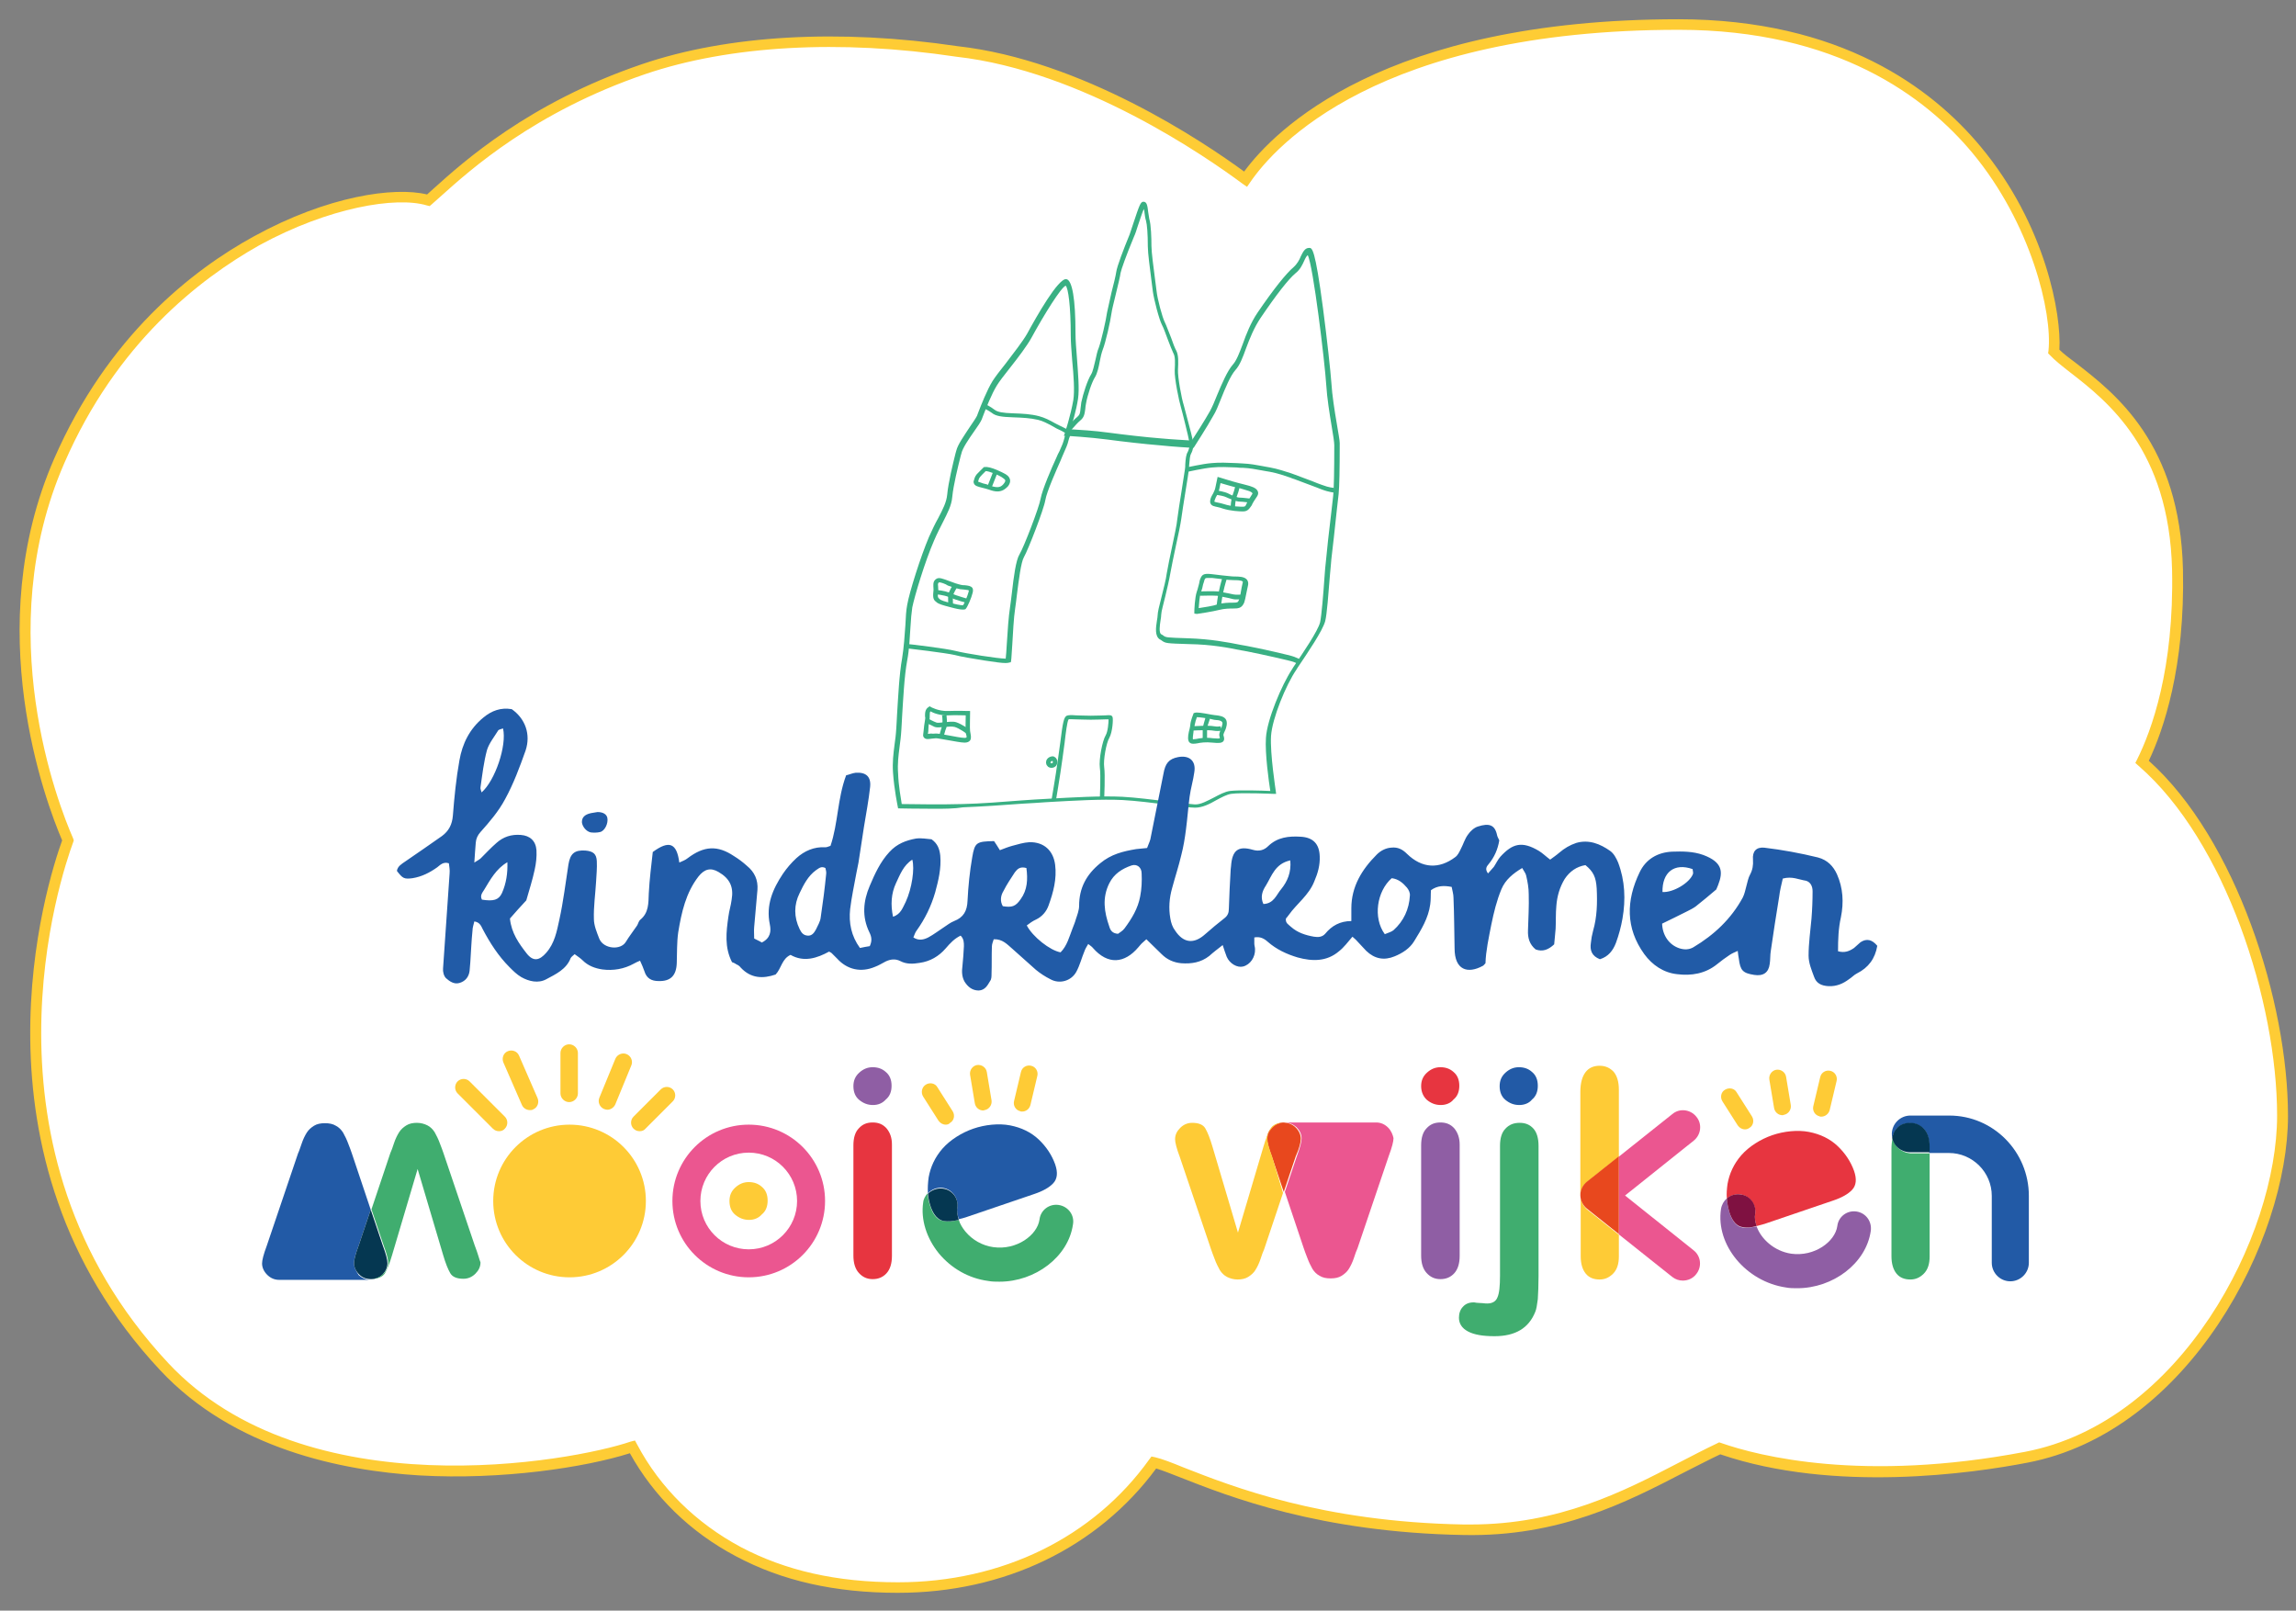
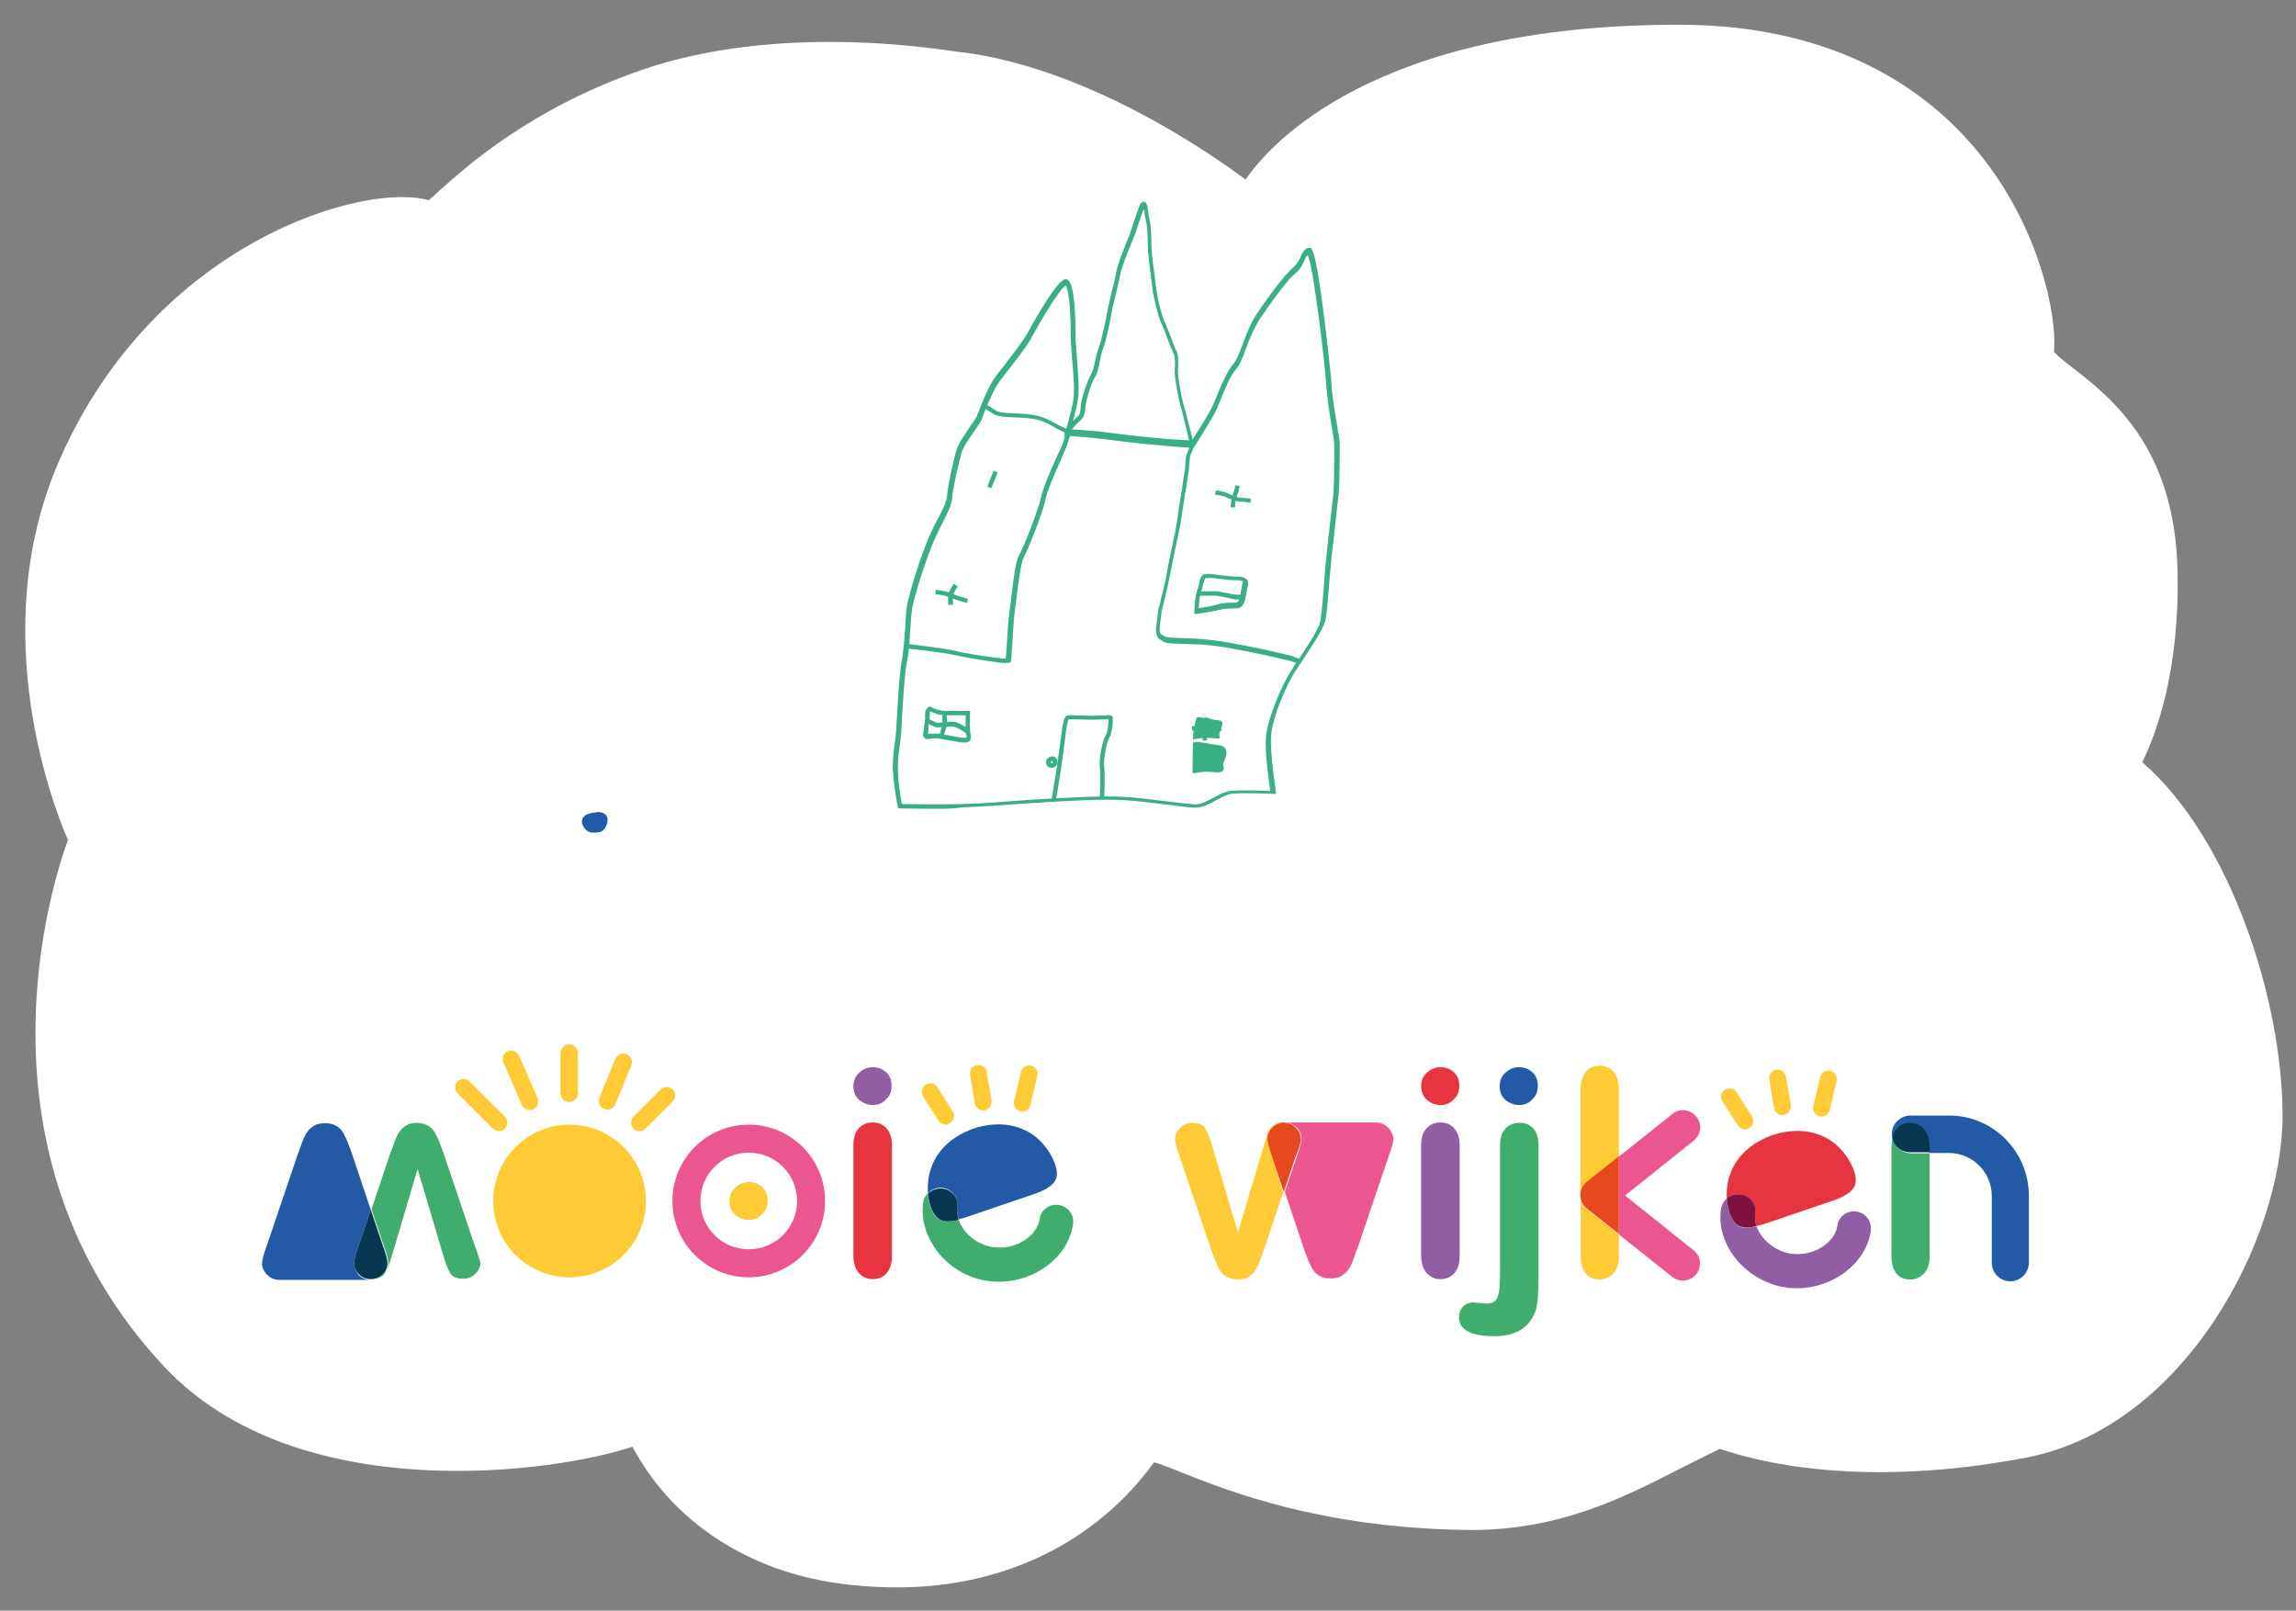
<svg xmlns="http://www.w3.org/2000/svg" version="1.1" id="Laag_1" x="0" y="0" viewBox="0 0 631.7 443.1" xml:space="preserve">
  <rect x="0" y="0" width="631.7" height="443.1" fill="#808080" stroke="none" />
  <style type="text/css">.st0{fill:#fff}.st1{fill:#fecc35}.st2{fill:#8f5ea4}.st3{fill:#eb5690}.st4{fill:#e73540}.st5{fill:#225aa6}.st6{fill:#053751}.st7{fill:#40ad6f}.st8{fill:#fecb36}.st9{fill:#e8481e}.st10{fill:#7f1141}.st11{fill:none;stroke:#39b083;stroke-width:1.25;stroke-miterlimit:10}.st12{fill:#39b083}.st13{fill:#215ba7}</style>
  <path class="st0" d="M247.1 436.7c-17.1 0-31.5-3.2-44-9.9-12.6-6.7-22.6-16.6-29.1-28.8-21 7.1-92 17.2-128.8-22-55.6-59.4-30.1-135.2-26.5-144.9-3.3-7.5-23.2-56.8-2.4-104.4C42.8 66 100.9 50 117.9 55.1c.6-.5 1.7-1.4 2.6-2.3 7.7-6.9 25.7-23.2 56.5-33.7 23.4-8 54.1-9.7 86.2-4.9 35.5 3.9 70.4 28.4 79.5 35.2 6.5-9.5 35.2-42.6 119.2-42.6 44 0 68.8 18.7 81.9 34.5 17.3 20.7 22.3 45.8 21.3 55.5 1.2 1.3 3.1 2.8 5.3 4.5 10.4 8.1 27.9 21.7 28.7 55.5.7 27.9-6 45.4-9.7 52.9 24.2 20.9 38.6 65.5 38.6 97.3 0 33.6-26.8 85.6-70.5 94-44.5 8.5-73.2 1.4-84.3-2.4-3.4 1.6-6.8 3.4-10.5 5.2-16 8.2-34.1 17.6-59.9 17.1-39.5-.7-64.3-10.5-77.7-15.8-2.9-1.2-6-2.4-7.6-2.8-15.8 21.9-41.3 34.4-70.4 34.4" />
-   <path class="st1" d="M247.1 438.2c-17.4 0-32-3.3-44.7-10.1-12.5-6.6-22.5-16.4-29.1-28.3-12.3 3.9-35.2 7.4-57.9 6.1-21.4-1.3-51.1-7.3-71.3-28.9-55.4-59.2-31-134.8-27-145.8-4.5-10.5-22.6-58.3-2.2-105 14.7-33.7 38-51.9 55-61.2 20.2-11.1 38.6-13.7 47.6-11.5.6-.5 1.3-1.2 2-1.8 7.8-7 25.9-23.4 57-34 23.7-8.1 54.5-9.8 86.9-5 34.2 3.8 67.7 26.3 78.9 34.5 8.4-11.4 38.5-41.9 119.5-41.9 44.6 0 69.8 19 83.1 35 18 21.6 22.3 46.4 21.7 55.9 1.1 1.1 2.8 2.4 4.7 3.8 10.7 8.3 28.5 22.1 29.3 56.7.6 26.9-5.4 44.2-9.4 52.6 24 21.5 38.3 66.3 38.3 97.7 0 34.1-27.3 86.9-71.7 95.4-15 2.9-53.1 8.4-84.5-2.3-3.2 1.5-6.4 3.2-9.8 4.9-16.2 8.4-34.5 17.8-60.7 17.3-39.8-.7-64.7-10.6-78.2-15.9-2.3-.9-4.8-1.9-6.5-2.4-16.1 21.8-41.8 34.2-71 34.2zm-72.4-41.9l.6 1.1c6.3 11.9 16.2 21.6 28.5 28.2 12.3 6.5 26.4 9.7 43.3 9.7 28.5 0 53.7-12.3 69.1-33.8l.6-.8 1 .2c1.8.4 4.9 1.6 7.8 2.8 13.3 5.2 37.9 15 77.1 15.7h1.9c24.4 0 41.9-9 57.3-17 3.7-1.9 7.1-3.7 10.5-5.3l.6-.3.6.2c10.3 3.6 39 10.9 83.6 2.4 42.9-8.2 69.3-59.4 69.3-92.5 0-31.1-14.2-75.5-38.1-96.2l-.9-.8.5-1c3.9-7.8 10.2-24.8 9.6-52.2-.8-33.1-17.9-46.4-28.1-54.3-2.3-1.8-4.2-3.3-5.5-4.7l-.5-.5.1-.7c1.1-10.5-4.8-35-20.9-54.4-12.9-15.5-37.4-33.9-80.8-33.9-82.8 0-111.2 32.1-117.9 41.9l-.9 1.3-1.3-.9c-9.7-7.2-43.9-31-78.7-34.9-32-4.8-62.4-3.1-85.6 4.8-30.5 10.4-48.3 26.5-56 33.4-.9.8-2 1.8-2.7 2.4l-.6.5-.8-.2c-8.4-2.5-26.9.5-46.1 11-16.5 9.3-39.3 27-53.6 59.9-20.3 46.5-1.6 94.1 2.4 103.2l.2.6-.2.6C17 240.2-8.9 316 46.3 375c37.9 40.5 111.1 27.1 127.2 21.6l1.2-.3z" />
  <path class="st2" d="M240.2 304c-1.5 0-2.7-.5-3.8-1.4-1.1-.9-1.6-2.2-1.6-3.8 0-1.5.5-2.7 1.6-3.7s2.3-1.5 3.7-1.5c1.4 0 2.6.4 3.6 1.3 1.1.9 1.6 2.2 1.6 3.8 0 1.6-.5 2.9-1.6 3.8-.9 1-2.1 1.5-3.5 1.5" />
  <path class="st3" d="M227 330.4c0 11.6-9.4 21-21 21s-21-9.4-21-21 9.4-21 21-21 21 9.4 21 21m-21-13.3c-7.4 0-13.3 6-13.3 13.3 0 7.4 6 13.3 13.3 13.3 7.4 0 13.3-6 13.3-13.3 0-7.3-5.9-13.3-13.3-13.3" />
  <path class="st4" d="M245.4 314.9v30.6c0 2.1-.5 3.7-1.5 4.8-1 1.1-2.3 1.6-3.8 1.6-1.6 0-2.8-.6-3.8-1.7s-1.5-2.7-1.5-4.8v-30.3c0-2.1.5-3.7 1.5-4.7 1-1.1 2.2-1.6 3.8-1.6 1.6 0 2.8.5 3.8 1.6 1 1.2 1.5 2.6 1.5 4.5" />
  <path class="st5" d="M97.4 347.5c0-.9.4-2.5 1.3-4.9l3.3-9.8-5.2-15.5c-.2-.7-.6-1.6-1-2.7s-.9-2.1-1.4-3c-.5-.8-1.2-1.5-2-1.9-.8-.5-1.8-.7-3-.7s-2.2.2-3 .7c-.8.5-1.5 1.1-2 1.9-.5.8-1 1.8-1.4 3-.4 1.1-.7 2.1-1 2.7l-8.6 25.4c-.9 2.4-1.3 4-1.3 4.9 0 1.1.5 2.2 1.4 3.1.9.9 2 1.4 3.3 1.4H102c-1.3 0-2.4-.5-3.3-1.3-.8-1.2-1.3-2.2-1.3-3.3" />
  <path class="st6" d="M106.6 347.5c0-.9-.4-2.5-1.3-4.9l-3.3-9.8-3.3 9.8c-.9 2.4-1.3 4-1.3 4.9 0 1.1.5 2.2 1.4 3.1.9.9 2 1.3 3.3 1.3 1.3 0 2.4-.5 3.2-1.3.9-1 1.3-2 1.3-3.1" />
  <path class="st7" d="M291.3 331.5c-2.6-.4-5 1.4-5.3 4-.6 4.3-6.3 8.5-12.7 7.6-3-.4-5.8-2-7.7-4.3-.8-1-1.5-2.1-1.8-3.2-1.6.4-3 .5-4.2.3-1.6-.2-2.8-1.5-3.6-3.9-.4-1.2-.7-2.4-.8-3.7-.6.7-1.1 1.5-1.2 2.5-.7 4.7.9 9.8 4.3 14 3.4 4.1 8.2 6.9 13.6 7.6 1 .2 2.1.2 3.1.2 9.8 0 18.9-6.8 20.2-15.7.5-2.6-1.3-5-3.9-5.4" />
  <path class="st5" d="M259.4 326.8c2.6.4 4.3 2.8 4 5.3-.2 1 0 2.2.4 3.3.6-.1 1.2-.3 1.9-.5l18.8-6.4c2.4-.8 4.2-1.8 5.3-3 1.1-1.2 1.3-2.9.5-5.2-.9-2.5-2.4-4.8-4.5-6.8s-4.8-3.3-7.9-3.9c-3.1-.6-6.9-.2-10.1.9-3.2 1.1-6.4 3.1-8.5 5.5-2.1 2.4-3.3 5.1-3.8 7.9-.2 1.5-.3 3-.2 4.4 1-1.1 2.5-1.7 4.1-1.5" />
  <path class="st6" d="M259.6 335.9c1.2.2 2.5.1 4.2-.3-.4-1.1-.5-2.3-.4-3.3.4-2.6-1.4-5-4-5.3-1.6-.2-3.1.4-4.1 1.4.1 1.3.4 2.5.8 3.7.8 2.2 2 3.5 3.5 3.8" />
  <path class="st8" d="M270.5 305.5c-1.1 0-2.1-.8-2.3-2l-1.3-7.8c-.2-1.3.7-2.5 1.9-2.7 1.3-.2 2.5.7 2.7 1.9l1.3 7.8c.2 1.3-.7 2.5-1.9 2.7-.1 0-.2.1-.4.1m10.7.3c-.2 0-.4 0-.5-.1-1.3-.3-2-1.6-1.7-2.8l1.9-8c.3-1.3 1.6-2 2.8-1.7 1.3.3 2 1.6 1.7 2.8l-1.9 8c-.3 1.1-1.2 1.8-2.3 1.8m-21 3.6c-.8 0-1.5-.4-2-1.1l-4.2-6.6c-.7-1.1-.4-2.6.7-3.3 1.1-.7 2.6-.4 3.2.7l4.2 6.6c.7 1.1.4 2.6-.7 3.2-.3.4-.8.5-1.2.5m-82.5 21c0 11.6-9.4 21-21 21s-21-9.4-21-21 9.4-21 21-21 21 9.4 21 21m28.4 5.2c-1.5 0-2.7-.5-3.8-1.4-1.1-.9-1.6-2.2-1.6-3.8 0-1.5.5-2.7 1.6-3.7s2.3-1.5 3.7-1.5c1.4 0 2.6.4 3.6 1.3 1.1.9 1.6 2.2 1.6 3.8 0 1.6-.5 2.9-1.6 3.8-.9 1-2.1 1.5-3.5 1.5" />
  <path class="st7" d="M130.6 342.6l-8.6-25.4c-.2-.7-.6-1.6-1-2.7s-.9-2.1-1.4-3c-.5-.8-1.2-1.5-2-1.9-.8-.4-1.8-.7-2.9-.7-1.1 0-2.1.2-2.9.7-.8.5-1.5 1.1-2 1.9-.5.8-1 1.8-1.4 3-.4 1.2-.7 2.1-1 2.7l-5.2 15.5 3.3 9.8c.9 2.4 1.3 4 1.3 4.9 0 1.1-.5 2.2-1.4 3.1-.9.9-2 1.3-3.2 1.3h.1c1.8 0 2.9-.5 3.6-1.5.6-1 1.3-2.7 2-5.1l7-23.6 7 23.6c.7 2.4 1.4 4.1 2 5.1.6 1 1.8 1.5 3.6 1.5 1.3 0 2.4-.5 3.3-1.4.9-.9 1.4-1.9 1.4-3.1-.3-.7-.7-2.4-1.6-4.7" />
  <path class="st8" d="M156.6 303.2c-1.3 0-2.4-1.1-2.4-2.4v-11.1c0-1.3 1.1-2.4 2.4-2.4 1.3 0 2.4 1.1 2.4 2.4v11.1c0 1.3-1.1 2.4-2.4 2.4m-19.3 8c-.6 0-1.2-.2-1.7-.7l-9.7-9.7c-.9-.9-.9-2.4 0-3.3.9-.9 2.4-.9 3.3 0l9.7 9.7c.9.9.9 2.4 0 3.3-.4.5-1 .7-1.6.7m38.7 0c-.6 0-1.2-.2-1.7-.7-.9-.9-.9-2.4 0-3.3l7.5-7.5c.9-.9 2.4-.9 3.3 0 .9.9.9 2.4 0 3.3l-7.5 7.5c-.4.5-1 .7-1.6.7m-8.9-5.9c-.3 0-.6-.1-.9-.2-1.2-.5-1.8-1.9-1.3-3.1l4.4-10.7c.5-1.2 1.9-1.8 3.1-1.3 1.2.5 1.8 1.9 1.3 3.1l-4.4 10.7c-.4.9-1.3 1.5-2.2 1.5m-21.3.1c-.9 0-1.8-.5-2.2-1.4l-5.1-11.7c-.5-1.2 0-2.6 1.2-3.1s2.6 0 3.1 1.2l5.1 11.7c.5 1.2 0 2.6-1.2 3.1-.3.2-.6.2-.9.2" />
  <path class="st3" d="M381.9 310.2c-.9-.9-2-1.4-3.3-1.4h-25.2c1.3 0 2.4.5 3.3 1.3.9.9 1.4 1.9 1.4 3.1 0 .9-.4 2.5-1.3 4.9l-3.3 9.8 5.2 15.5c.2.7.6 1.6 1 2.7s.9 2.1 1.4 3c.5.8 1.2 1.5 2 1.9.8.5 1.8.7 3 .7s2.2-.2 3-.7c.8-.5 1.5-1.1 2-1.9.5-.8 1-1.8 1.4-3 .4-1.2.7-2.1 1-2.7l8.6-25.4c.9-2.4 1.3-4 1.3-4.9-.2-.9-.6-2-1.5-2.9" />
  <path class="st9" d="M357.9 313.3c0-1.1-.5-2.2-1.4-3.1-.9-.9-2-1.3-3.3-1.4-1.3 0-2.4.5-3.2 1.3-.9.9-1.4 1.9-1.4 3.1 0 .9.4 2.5 1.3 4.9l3.3 9.8 3.3-9.8c1-2.2 1.4-3.9 1.4-4.8" />
  <path class="st2" d="M401.6 314.9v30.6c0 2.1-.5 3.7-1.5 4.8-1 1.1-2.3 1.6-3.8 1.6-1.6 0-2.8-.6-3.8-1.7s-1.5-2.7-1.5-4.8v-30.3c0-2.1.5-3.7 1.5-4.7 1-1.1 2.2-1.6 3.8-1.6 1.6 0 2.8.5 3.8 1.6 1 1.2 1.5 2.7 1.5 4.5" />
  <path class="st7" d="M423.3 315.2v35.9c0 2.6-.1 4.6-.2 6.3-.2 1.6-.4 2.8-.7 3.5-1.8 4.5-5.5 6.7-11.2 6.7-3.2 0-5.6-.4-7.3-1.3-1.7-.9-2.5-2.2-2.5-3.8 0-1.2.4-2.3 1.1-3 .7-.8 1.7-1.2 2.9-1.2.2 0 .4 0 .8.1.4 0 .9.1 1.6.1.7.1 1.2.1 1.4.1 1.4 0 2.4-.6 2.8-1.7.5-1.1.7-3.1.7-6v-35.7c0-2.1.5-3.7 1.5-4.7 1-1.1 2.3-1.6 3.9-1.6s2.8.5 3.8 1.6c.9 1 1.4 2.6 1.4 4.7" />
  <path class="st4" d="M396.4 304c-1.5 0-2.7-.5-3.8-1.4-1-.9-1.6-2.2-1.6-3.8 0-1.5.5-2.7 1.6-3.7s2.3-1.5 3.7-1.5c1.4 0 2.6.4 3.6 1.3 1.1.9 1.6 2.2 1.6 3.8 0 1.6-.5 2.9-1.6 3.8-.8 1-2.1 1.5-3.5 1.5" />
  <path class="st5" d="M418 304c-1.5 0-2.7-.5-3.8-1.4-1.1-.9-1.6-2.2-1.6-3.8 0-1.5.5-2.7 1.6-3.7s2.3-1.5 3.7-1.5c1.4 0 2.6.4 3.6 1.3 1.1.9 1.6 2.2 1.6 3.8 0 1.6-.5 2.9-1.6 3.8-.8 1-2.1 1.5-3.5 1.5" />
  <path class="st3" d="M466 344l-18.9-15.1 18.9-15.1c2-1.6 2.4-4.6.7-6.6-1.6-2-4.6-2.4-6.6-.7l-14.7 11.7v21.4l14.7 11.7c.9.7 1.9 1 2.9 1 1.4 0 2.8-.6 3.7-1.8 1.6-2 1.3-4.9-.7-6.5" />
  <path class="st5" d="M536.3 306.9h-10.7c-2.8 0-5.1 2.3-5.1 5.1 0 .4.1.8.1 1.2.2-1 .6-1.8 1-2.4.9-1.2 2.2-1.8 3.9-1.8 1.6 0 2.9.6 3.9 1.7s1.4 2.8 1.4 4.9v1.6h5.4c6.5 0 11.8 5.3 11.8 11.8v18.4c0 2.8 2.3 5.1 5.1 5.1s5.1-2.3 5.1-5.1V329c0-12.2-9.8-22.1-21.9-22.1" />
  <path class="st8" d="M490.4 306.8c-1.1 0-2.1-.8-2.3-2l-1.3-7.8c-.2-1.3.7-2.5 1.9-2.7 1.3-.2 2.5.7 2.7 1.9l1.3 7.8c.2 1.3-.7 2.5-1.9 2.7-.1.1-.3.1-.4.1m10.7.4c-.2 0-.4 0-.5-.1-1.3-.3-2-1.6-1.7-2.8l1.9-8c.3-1.3 1.6-2 2.8-1.7 1.3.3 2 1.6 1.7 2.8l-1.9 8c-.3 1.1-1.3 1.8-2.3 1.8m-21 3.5c-.8 0-1.5-.4-2-1.1l-4.2-6.6c-.7-1.1-.4-2.6.7-3.2 1.1-.7 2.6-.4 3.2.7l4.2 6.6c.7 1.1.4 2.6-.7 3.2-.4.3-.8.4-1.2.4" />
  <path class="st2" d="M510.8 333.3c-2.6-.4-5 1.4-5.3 4-.6 4.3-6.3 8.5-12.7 7.6-4.7-.7-8.3-4.1-9.5-7.5-1.4.3-2.7.4-3.8.3-1.6-.2-2.8-1.5-3.6-3.9-.4-1.3-.7-2.7-.8-4.1-.8.7-1.4 1.7-1.6 2.9-1.5 9.9 6.9 20 17.9 21.6 1 .2 2.1.2 3.1.2 9.8 0 18.9-6.8 20.2-15.7.4-2.6-1.3-5-3.9-5.4" />
  <path class="st4" d="M478.9 328.6c2.6.4 4.3 2.8 4 5.3-.2 1.1 0 2.3.4 3.4.7-.2 1.4-.4 2.2-.6l18.8-6.4c2.4-.8 4.2-1.8 5.3-3 1.1-1.2 1.3-2.9.5-5.2-.9-2.5-2.4-4.8-4.5-6.8s-4.8-3.3-7.9-3.9c-3.1-.6-6.9-.2-10.1.9-3.2 1.1-6.4 3.1-8.5 5.5-2.1 2.4-3.3 5.1-3.8 7.9-.2 1.4-.3 2.7-.2 4 1-.8 2.4-1.3 3.8-1.1" />
  <path class="st10" d="M479.5 337.6c1.1.2 2.3.1 3.8-.3-.4-1.2-.6-2.3-.4-3.4.4-2.6-1.4-5-4-5.3-1.4-.2-2.8.2-3.8 1.1.1 1.4.4 2.8.8 4.1.8 2.3 2 3.6 3.6 3.8" />
  <path class="st8" d="M434.9 328.9v16.7c0 2.1.5 3.7 1.4 4.8.9 1.1 2.2 1.6 3.8 1.6 1.4 0 2.6-.5 3.7-1.6s1.6-2.7 1.6-4.7v-6l-8.8-7c-1.1-1-1.7-2.4-1.7-3.8m10.5-10.7v-18.4c0-2.2-.5-3.8-1.4-4.9-1-1.1-2.3-1.7-3.9-1.7-1.7 0-3 .6-3.9 1.8-.9 1.2-1.4 3-1.4 5.4v28.5c0-1.4.7-2.8 1.8-3.7l8.8-7z" />
  <path class="st9" d="M445.4 325.4v-7.3l-8.8 7c-1.1.9-1.8 2.2-1.8 3.7 0 1.4.7 2.8 1.8 3.7l8.8 7v-14.1z" />
  <path class="st8" d="M350 318.2c-.9-2.4-1.3-4-1.3-4.9 0-1.1.5-2.2 1.4-3.1.9-.9 2-1.3 3.2-1.3h-.1c-1.8 0-2.9.5-3.6 1.5-.6 1-1.3 2.7-2 5.1l-7 23.6-7-23.6c-.7-2.4-1.4-4.1-2-5.1-.6-1-1.8-1.5-3.6-1.5-1.3 0-2.4.5-3.3 1.4-.9.9-1.4 1.9-1.4 3.1 0 .9.4 2.5 1.3 4.9l8.6 25.4c.2.7.6 1.6 1 2.7s.9 2.1 1.4 3c.5.8 1.2 1.5 2 1.9.8.4 1.8.7 2.9.7 1.1 0 2.1-.2 2.9-.7.8-.5 1.5-1.1 2-1.9.5-.8 1-1.8 1.4-3 .4-1.2.7-2.1 1-2.7l5.2-15.5-3-10z" />
  <path class="st7" d="M520.7 313.2c-.2.9-.3 1.9-.3 3v29.4c0 2.1.5 3.7 1.4 4.8.9 1.1 2.2 1.6 3.8 1.6 1.4 0 2.6-.5 3.7-1.6s1.6-2.7 1.6-4.7v-28.4h-5.3c-2.4-.2-4.4-1.9-4.9-4.1" />
  <path class="st6" d="M529.4 310.6c-1-1.1-2.2-1.7-3.9-1.7-1.7 0-3 .6-3.9 1.8-.5.6-.8 1.4-1 2.4.5 2.3 2.5 3.9 5 3.9h5.3v-1.6c0-2.1-.5-3.7-1.5-4.8" />
  <path class="st11" d="M289.5 208.7c.8-.1 1.3 1.6 0 1.9-1.3.2-1.6-1.6 0-1.9z" />
  <path class="st12" d="M342 164.9h-2.2c-.2 0-.7-.1-1.9-.4-1.1-.2-2.4-.5-3-.6-1.1-.1-4.8 0-4.8 0v-1.2c.2 0 3.8-.1 5 0 .7.1 2 .4 3.2.6.7.2 1.5.3 1.7.3h2.2v1.3z" />
-   <path class="st12" d="M335.9 167l-1.2-.1c0-.1.3-2.8.7-4.4.3-1.6 1-3.8 1-3.9l1.2.4s-.7 2.2-1 3.7c-.4 1.6-.7 4.3-.7 4.3zm-61.5-31.8c-.7 0-1.5-.2-2.3-.5-.7-.2-1.3-.4-1.8-.5-1.2-.3-2-.5-2.3-1.1-.1-.2-.2-.5-.1-.8 0-.1.1-.2.1-.3.2-.7.3-1.2 1.4-2.2l1.3-1.3h.2c1.6-.3 5.3 1.7 5.3 1.7.6.3 1.5.8 1.7 1.8.1.6-.1 1.1-.5 1.7-1 1.1-1.9 1.5-3 1.5zm-5.3-2.7c.3.1.9.3 1.4.5.6.1 1.2.3 1.9.6 2.3.8 3.1.4 3.9-.7.2-.3.3-.5.3-.7-.1-.4-.7-.7-1.1-1-1-.6-3.4-1.6-4.3-1.6l-1 1c-.9.9-.9 1.2-1 1.6-.1.2-.1.3-.1.3zm-4.2 35.2c-.7 0-1.8-.2-3.6-.7-1.9-.5-3-.8-3.6-1.3l-.1-.1c-.7-.5-1-1-.8-2.8.1-.6 0-1 0-1.4 0-.8-.1-1.6.9-2.2.7-.4 1.7 0 3.6.7 1 .4 2.2.8 3.1 1 .4.1.7.1 1 .1 1 .1 1.7.2 2.1.7.3.4.2 1 .1 1.4-.3 1.3-1.4 3.9-1.9 4.4 0 .1-.3.2-.8.2zm-6.5-7.5c-.3.2-.4.3-.3 1.1 0 .4.1 1 0 1.7-.2 1.3 0 1.4.3 1.7l.1.1c.4.4 1.5.7 3.1 1.1.8.2 2.8.7 3.4.6.3-.5 1.2-2.5 1.5-3.7.1-.3 0-.4 0-.4-.1-.1-.7-.1-1.2-.2-.3 0-.7-.1-1.1-.1-1-.2-2.3-.6-3.4-1-.7-.5-2-.9-2.4-.9z" />
  <path transform="rotate(-68.408 273.118 131.98)" class="st12" d="M270.8 131.3h4.7v1.2h-4.7z" />
  <path class="st12" d="M260.9 166.4c0-.2-.1-2 0-2.8.1-.8 1.2-2.6 1.5-3l1.1.7c-.6.9-1.2 2.1-1.3 2.5-.1.5 0 2 0 2.6h-1.3z" />
  <path class="st12" d="M266.1 165.9c-.1 0-3-.8-4.9-1.6-1.7-.7-3.8-.8-3.8-.8v-1.2c.1 0 2.3.1 4.2.9 1.8.8 4.7 1.5 4.7 1.6l-.2 1.1z" />
-   <path class="st12" d="M276.6 182.4c-.9 0-2.6-.2-5.8-.7-3.2-.5-6.7-1.1-8.1-1.5-2.6-.6-12.8-1.8-12.9-1.8l.1-1.2c.4 0 10.4 1.2 13.1 1.9 2.7.7 11.7 2.1 13.7 2.1.1-.7.2-2.4.3-4 .2-3.4.5-7.7.9-10.2.2-1.1.3-2.5.5-3.9.5-4.4 1.1-9 2.1-10.6 1.2-2 5.4-12.9 5.8-15.3.5-2.6 3-8.4 4.3-11.2.3-.7.6-1.4.9-1.9.7-1.5 1-2.3 1.3-3.4.1-.5.2-.8.3-1.1.1-.1.1-.3.1-.4 0 0-.2-.2-1.2-.7-.9-.4-1.7-.8-2.5-1.3-1.3-.7-2.6-1.4-3.9-1.7-2.2-.5-4.2-.6-7-.7-2.9-.1-4.6-.3-5.7-1.2-.9-.7-2.5-1.4-2.5-1.4l.5-1.1c.1 0 1.7.8 2.7 1.6.9.7 2.4.9 5 1 2.9.1 5 .2 7.3.8 1.5.4 2.9 1.1 4.3 1.9.8.4 1.5.8 2.4 1.2 1.9.9 2.2 1.4 1.7 2.6-.1.2-.2.5-.3.9-.3 1.3-.7 2.1-1.4 3.7-.2.5-.5 1.1-.8 1.9-1.1 2.5-3.8 8.5-4.2 10.9-.4 2.5-4.7 13.6-5.9 15.7-.8 1.4-1.4 6.3-1.9 10.2-.2 1.4-.3 2.8-.5 3.9-.4 2.5-.6 6.9-.8 10.1-.2 3.6-.3 4.4-.4 4.7-.4 0-.5.2-1.5.2zm-11.2 21.9c-1 0-2.9-.4-4.7-.7-1.3-.2-2.7-.5-3.2-.5-.3 0-.7.1-1.1.1-.8.1-1.6.3-2.1-.2-.2-.2-.4-.5-.3-1l.1-.8c.1-1 .2-2.1.4-3.1.1-.4.1-.7 0-1.1 0-.8 0-1.9 1-2.5l.3-.2.3.2s2.1 1.2 4.7 1.1c2.8-.1 5.5 0 5.5 0h.6v.6c0 1.1-.1 4.1 0 4.9 0 .2.1.4.1.6.1.6.3 1.4-.1 2-.3.4-.8.6-1.5.6zm-7.9-2.5c.6 0 1.9.2 3.4.5 1.7.3 3.6.7 4.5.7.3 0 .5-.1.5-.1.1-.1 0-.7-.1-.9-.1-.2-.1-.5-.1-.7-.1-.8 0-3.3 0-4.5-.9 0-2.8-.1-4.8 0-2.3.1-4.2-.7-4.9-1.1-.2.2-.2.6-.2 1.2 0 .4 0 .8-.1 1.3-.2 1-.3 2.1-.3 3l-.1.7c.2 0 .6-.1.9-.1.4.1.9 0 1.3 0zm70.7 2.8c-.5 0-1-.2-1.2-.8-.3-.8 0-2.2.3-3.3.1-.5.2-.9.2-1.2.1-1.1.8-2.8.8-2.8l.1-.3.3-.1c.6-.2 1.9 0 4.6.5.7.1 1.2.2 1.5.2.6.1 1.8.2 2.4 1 .3.4.4 1 .3 1.7-.2 1-.4 1.4-.6 1.8-.1.2-.2.4-.3.8 0 .1 0 .3.1.5.1.4.2.9-.1 1.3-.4.5-1.2.6-3 .4-1.9-.2-3.3 0-4.2.2-.5.1-.8.1-1.2.1zm0-1.2c.2 0 .6-.1.9-.1 1-.2 2.5-.5 4.6-.2 1.2.1 1.7.1 1.9 0v-.2c-.1-.3-.2-.7-.1-1.1.1-.4.2-.7.3-.9.1-.4.3-.7.5-1.6.1-.4 0-.6-.1-.7-.3-.4-1.1-.5-1.5-.5-.3 0-.9-.1-1.6-.3-1-.2-3-.5-3.8-.5-.2.5-.5 1.5-.6 2.1 0 .4-.1.9-.3 1.4 0 .8-.3 2-.2 2.6z" />
+   <path class="st12" d="M276.6 182.4c-.9 0-2.6-.2-5.8-.7-3.2-.5-6.7-1.1-8.1-1.5-2.6-.6-12.8-1.8-12.9-1.8l.1-1.2c.4 0 10.4 1.2 13.1 1.9 2.7.7 11.7 2.1 13.7 2.1.1-.7.2-2.4.3-4 .2-3.4.5-7.7.9-10.2.2-1.1.3-2.5.5-3.9.5-4.4 1.1-9 2.1-10.6 1.2-2 5.4-12.9 5.8-15.3.5-2.6 3-8.4 4.3-11.2.3-.7.6-1.4.9-1.9.7-1.5 1-2.3 1.3-3.4.1-.5.2-.8.3-1.1.1-.1.1-.3.1-.4 0 0-.2-.2-1.2-.7-.9-.4-1.7-.8-2.5-1.3-1.3-.7-2.6-1.4-3.9-1.7-2.2-.5-4.2-.6-7-.7-2.9-.1-4.6-.3-5.7-1.2-.9-.7-2.5-1.4-2.5-1.4l.5-1.1c.1 0 1.7.8 2.7 1.6.9.7 2.4.9 5 1 2.9.1 5 .2 7.3.8 1.5.4 2.9 1.1 4.3 1.9.8.4 1.5.8 2.4 1.2 1.9.9 2.2 1.4 1.7 2.6-.1.2-.2.5-.3.9-.3 1.3-.7 2.1-1.4 3.7-.2.5-.5 1.1-.8 1.9-1.1 2.5-3.8 8.5-4.2 10.9-.4 2.5-4.7 13.6-5.9 15.7-.8 1.4-1.4 6.3-1.9 10.2-.2 1.4-.3 2.8-.5 3.9-.4 2.5-.6 6.9-.8 10.1-.2 3.6-.3 4.4-.4 4.7-.4 0-.5.2-1.5.2zm-11.2 21.9c-1 0-2.9-.4-4.7-.7-1.3-.2-2.7-.5-3.2-.5-.3 0-.7.1-1.1.1-.8.1-1.6.3-2.1-.2-.2-.2-.4-.5-.3-1l.1-.8c.1-1 .2-2.1.4-3.1.1-.4.1-.7 0-1.1 0-.8 0-1.9 1-2.5l.3-.2.3.2s2.1 1.2 4.7 1.1c2.8-.1 5.5 0 5.5 0h.6v.6c0 1.1-.1 4.1 0 4.9 0 .2.1.4.1.6.1.6.3 1.4-.1 2-.3.4-.8.6-1.5.6zm-7.9-2.5c.6 0 1.9.2 3.4.5 1.7.3 3.6.7 4.5.7.3 0 .5-.1.5-.1.1-.1 0-.7-.1-.9-.1-.2-.1-.5-.1-.7-.1-.8 0-3.3 0-4.5-.9 0-2.8-.1-4.8 0-2.3.1-4.2-.7-4.9-1.1-.2.2-.2.6-.2 1.2 0 .4 0 .8-.1 1.3-.2 1-.3 2.1-.3 3l-.1.7c.2 0 .6-.1.9-.1.4.1.9 0 1.3 0zm70.7 2.8l.1-.3.3-.1c.6-.2 1.9 0 4.6.5.7.1 1.2.2 1.5.2.6.1 1.8.2 2.4 1 .3.4.4 1 .3 1.7-.2 1-.4 1.4-.6 1.8-.1.2-.2.4-.3.8 0 .1 0 .3.1.5.1.4.2.9-.1 1.3-.4.5-1.2.6-3 .4-1.9-.2-3.3 0-4.2.2-.5.1-.8.1-1.2.1zm0-1.2c.2 0 .6-.1.9-.1 1-.2 2.5-.5 4.6-.2 1.2.1 1.7.1 1.9 0v-.2c-.1-.3-.2-.7-.1-1.1.1-.4.2-.7.3-.9.1-.4.3-.7.5-1.6.1-.4 0-.6-.1-.7-.3-.4-1.1-.5-1.5-.5-.3 0-.9-.1-1.6-.3-1-.2-3-.5-3.8-.5-.2.5-.5 1.5-.6 2.1 0 .4-.1.9-.3 1.4 0 .8-.3 2-.2 2.6z" />
  <path class="st12" d="M259.6 202.8l-1.2-.3c0-.1.5-1.9.8-2.8.2-.6.1-2.1 0-2.9l1.2-.2c0 .2.3 2.4 0 3.5-.4.9-.8 2.7-.8 2.7z" />
  <path class="st12" d="M265.9 201.8s-1.9-1.4-3.2-1.8c-.7-.2-1.9-.1-2.9 0-1.1.1-2 .2-2.6 0-.9-.4-2.3-1.1-2.4-1.2l.6-1.1s1.4.8 2.3 1.1c.3.1 1.3 0 2-.1 1.2-.1 2.5-.3 3.4 0 1.5.5 3.5 1.9 3.6 2l-.8 1.1zm66.2 1.9h-1.2v-3.3c0-.5.6-2.3.8-3.1l1.2.4c-.4 1.1-.8 2.4-.8 2.7v3.3z" />
  <path class="st12" d="M335.1 201.1c-.4 0-.8 0-1.3-.1-1-.2-4.5-.1-5.8 0l-.1-1.2c.5 0 4.7-.3 6.1 0 1.1.2 1.8 0 1.8 0l.4 1.2s-.4.1-1.1.1zm-44.6 19.2l-1.2-.2c0-.1 1.1-6.2 1.8-11.4.2-1.4.4-2.9.6-4.3.7-5.7 1-7.1 1.8-7.5.6-.2 1.2-.2 2.5-.1.9 0 2.2.1 4.1.1 2 0 3.3-.1 4.1-.1 1.2-.1 1.7-.1 1.9.5.2.5 0 4.1-.9 5.7-.8 1.3-1.7 6.1-1.4 8.1.3 2.1 0 8.4 0 8.7l-1.2-.1c0-.1.3-6.5 0-8.5-.3-2.3.7-7.4 1.6-8.9.6-1 .8-3.4.8-4.4h-.7c-.8 0-2.1.1-4.2.1-1.9 0-3.2-.1-4.2-.1s-1.6-.1-1.9 0c-.4.6-.8 3.9-1.1 6.5-.2 1.4-.4 2.9-.6 4.4-.7 5.2-1.8 11.4-1.8 11.5z" />
  <path class="st12" d="M257.2 222.5c-5.1 0-9.6-.1-9.6-.1h-.5l-.1-.5s-1-4.8-1.3-9.3c-.2-2.9.1-5.2.4-7.6.2-1.4.4-2.9.5-4.7.1-1 .1-2.3.2-3.6.3-4.7.6-11.2 1.4-15.6.5-3.1.7-6.3.9-9.1.1-2.2.2-4.1.5-5.6.6-3.5 3.7-13.3 6-18.7.9-2 1.7-3.7 2.5-5.1 1.3-2.5 2.3-4.4 2.5-6.5.3-3.3 1.6-8.6 2.3-11.4l.2-.7c.4-1.7 2.2-4.2 3.7-6.5.9-1.3 1.7-2.5 2-3.1l.3-.8c.8-2.1 2.5-6.4 4-8.8.7-1.1 2-2.8 3.6-4.8 2.2-2.9 4.7-6.1 5.9-8.2 2.5-4.6 8.6-15.4 10.8-15 1.6.3 2.5 5.4 2.5 14.9 0 1.9.2 4.3.4 6.8.3 4.2.7 8.5.3 11.2-.5 3.3-1.6 6.9-2.1 8.4 1.9.1 6.7.4 10.3.9 4.5.6 10.6 1.3 14.5 1.6 3.1.3 7.3.5 8.6.6.8-1.2 3.6-5.6 5-8.1.6-1.1 1.3-2.7 2-4.5 1.3-3.1 2.8-6.6 4.3-8.3 1-1.1 1.8-3.2 2.7-5.6 1-2.8 2.2-5.9 4.1-8.7 4.5-6.6 7.9-10.8 9.9-12.5 1-.9 1.6-2 2-3 .6-1.2 1.1-2.3 2.3-2.3.8 0 1.6 0 3.8 16.6 1.1 8.4 2.1 17.6 2.3 20.5.2 3.4.9 7.8 1.5 11.3.4 2.5.8 4.5.8 5.3 0 7.2-.1 12-.3 14l-.5 4.4c-.5 4.7-1.2 11.2-1.5 13.5-.1 1-.2 2.6-.4 4.5-.4 4.8-.8 10.7-1.3 12.6-.7 2.6-4.7 8.5-7.6 12.8l-.3.5c-2.9 4.2-6.7 13.5-7 18.3-.3 4.8 1.3 15 1.3 15.1l.1.8h-.8c-.1 0-8.8-.4-11.6 0-1.2.2-2.5.9-4 1.7-1.9 1.1-3.9 2.1-5.9 2.1-1.5 0-4.2-.4-7.4-.8-4.1-.5-8.8-1.1-12.5-1.3-5.8-.3-14 .2-19.5.5l-1.7.1c-1.7.1-4 .3-6.4.4-5.1.4-11.4.8-16.3 1-2.5.4-5.2.4-7.8.4zm-9.1-1.3c2.1 0 10.6.2 16.7 0 4.9-.1 11.2-.6 16.3-1 2.5-.2 4.7-.3 6.4-.4l1.7-.1c5.5-.3 13.7-.8 19.6-.5 3.7.2 8.4.8 12.6 1.3 3.2.4 5.9.7 7.3.8 1.6.1 3.5-1 5.3-1.9 1.5-.8 3-1.6 4.4-1.8 2.5-.3 8.9-.1 11.1 0-.4-2.5-1.5-10.4-1.2-14.6.3-5 4.3-14.5 7.2-18.9l.3-.5c2.7-4 6.8-10 7.4-12.4.4-1.8.9-7.9 1.2-12.3.1-1.9.3-3.5.4-4.5.2-2.3.9-8.8 1.5-13.6l.5-4.4c.2-1.9.3-6.8.3-13.9 0-.8-.3-2.8-.7-5.1-.6-3.6-1.3-8-1.5-11.4-.4-6.3-3.6-33-5.1-35.8-.3.2-.6.7-1 1.6-.5 1.1-1.1 2.4-2.4 3.4-1.9 1.6-5.2 5.8-9.6 12.3-1.8 2.7-3 5.7-4 8.4-.9 2.5-1.7 4.6-2.9 5.9-1.4 1.6-2.8 5-4 8-.7 1.8-1.4 3.5-2.1 4.6-1.6 2.9-5.2 8.5-5.2 8.5l-.2.3h-.4c-.1 0-5.3-.3-9-.7-3.8-.3-10-1-14.5-1.6-4.5-.6-11-1-11-1h-.8l.3-.8s1.6-4.9 2.3-9c.4-2.5.1-6.8-.3-10.9-.2-2.6-.4-5-.4-6.9 0-8.1-.7-13.1-1.4-13.7-1.3.5-5.9 7.9-9.4 14.3-1.2 2.2-3.7 5.5-6 8.4-1.5 1.9-2.9 3.7-3.5 4.7-1.4 2.2-3.1 6.5-3.9 8.6l-.3.8c-.3.7-1.1 1.9-2.1 3.3-1.4 2-3.2 4.6-3.5 6.1l-.2.7c-.7 2.8-2 8-2.3 11.2-.2 2.4-1.3 4.4-2.6 7-.7 1.4-1.6 3.1-2.4 5-2.5 5.7-5.4 15.4-6 18.4-.2 1.4-.4 3.3-.5 5.4-.2 2.8-.3 6.1-.9 9.2-.8 4.3-1.1 10.7-1.4 15.4-.1 1.3-.1 2.6-.2 3.6-.1 1.8-.3 3.3-.5 4.8-.3 2.4-.6 4.5-.4 7.3.1 3.3.8 7.1 1 8.4z" />
  <path class="st12" d="M357.3 182.7l-1.4-.6c-.7-.3-9.2-2.2-12.8-2.9-.5-.1-1.1-.2-1.7-.3-3.4-.7-8.1-1.6-14.2-1.7-6.3-.2-6.5-.2-7.6-1-.1-.1-.3-.2-.5-.3-1.4-.9-1.1-3.2-.8-5.1.1-.6.2-1.2.2-1.5 0-.8.4-2.5 1.1-5.2.5-2.1 1.2-4.6 1.4-6.3.3-1.8.9-4.7 1.5-7.5.6-2.9 1.3-6 1.4-7.4.2-1.5.7-4.9 1.2-7.9.4-2.6.8-5 .9-5.8.1-.5.1-1 .1-1.4.1-1.5.2-2.7.7-3.5.3-.6.5-1.5.6-1.9l-.6-2.8s-1.4-5.9-1.9-7.6c-.5-1.6-1.8-7.9-1.7-10.1.1-2 .2-3.8-.4-4.8-.3-.6-.9-2.1-1.5-3.7s-1.2-3.3-1.6-4c-.8-1.5-2.2-7-2.5-9.1-.1-.6-.2-1.7-.4-3.1-.4-3.2-1-7.6-1-9.4 0-3.4-.2-6-.5-7.1-.2-.6-.3-1.3-.4-2.1 0-.3-.1-.8-.2-1.1-.5 1.1-1.1 3.1-1.6 4.5-.4 1.3-.8 2.5-1.1 3.1-2.2 5.3-3.5 9-3.7 10-.1.9-.7 3.3-1.3 5.8-.5 2.1-1.1 4.4-1.2 5.3-.3 2.2-1.6 8-2.4 10-.3.8-.6 2-.8 3.1-.3 1.7-.7 3.4-1.3 4.4-.9 1.4-2.1 5-2.5 7.3-.1.6-.2 1.1-.2 1.5-.2 1.4-.3 2.3-1.4 3.2-1.1.9-3.4 3.7-3.4 3.7l-1-.8c.1-.1 2.3-2.9 3.6-3.9.7-.6.8-1.1.9-2.4.1-.5.1-1 .2-1.6.5-2.4 1.7-6.1 2.7-7.7.5-.8.8-2.4 1.2-4 .3-1.3.5-2.4.9-3.3.7-1.9 2-7.6 2.3-9.8.2-1 .7-3.2 1.2-5.4.6-2.3 1.2-4.8 1.3-5.6.2-1.6 2.1-6.5 3.7-10.4l1-3c1.7-5.1 2-6 2.8-6 1 0 1.1 1.2 1.3 2.8.1.7.2 1.4.3 1.9.5 1.6.6 5.4.6 7.5 0 1.7.6 6.1 1 9.2.2 1.3.3 2.5.4 3.1.2 2.1 1.6 7.4 2.3 8.7.4.8 1 2.5 1.7 4.2.5 1.5 1.1 3 1.4 3.5.7 1.3.6 3.2.5 5.3-.1 2 1 8 1.6 9.8.5 1.7 1.9 7.4 2 7.6l.7 3v.1c0 .1-.1 1.6-.7 2.6-.3.5-.4 1.7-.5 2.9 0 .5-.1 1-.1 1.5-.1.9-.5 3.3-.9 5.8-.5 3-1 6.4-1.2 7.8-.2 1.4-.8 4.4-1.5 7.5-.6 2.8-1.2 5.7-1.5 7.4-.3 1.8-.9 4.3-1.4 6.4-.5 2.1-1.1 4.2-1.1 4.9 0 .5-.1 1-.2 1.7-.2 1.3-.5 3.4.2 3.8.2.1.4.2.5.3.8.6.8.6 6.9.8 6.2.2 10.9 1.1 14.4 1.8.6.1 1.2.2 1.7.3 3.3.6 12.2 2.6 13.1 3l1.4.6-.2 1.4z" />
-   <path class="st12" d="M367.2 135.5c-.1 0-1.3 0-3.7-.9-.8-.3-1.7-.7-2.6-1-1.8-.7-3.7-1.4-4.8-1.8-.3-.1-.7-.2-1.1-.4-1.5-.5-3.4-1.2-5.6-1.6-.8-.1-1.6-.3-2.3-.4-1.7-.3-3.1-.6-5.1-.7-.6 0-1.2 0-1.8-.1-2.3-.1-4.6-.2-6.6 0-2.5.2-6.8 1.2-6.9 1.2l-.3-1.2c.2 0 4.4-1 7-1.2 2.1-.2 4.4-.1 6.7 0 .6 0 1.2.1 1.8.1 2.1.1 3.7.4 5.3.7.7.1 1.4.3 2.2.4 2.2.4 4.2 1.1 5.8 1.6.4.1.7.3 1.1.4 1.1.4 3 1.1 4.8 1.8.9.4 1.8.7 2.6 1 2.1.8 3.2.8 3.3.8l.2 1.3zm-25.2 5.2c-.9 0-3.4-.1-5.6-.8-.5-.2-1-.3-1.4-.4-.9-.2-1.6-.3-1.9-.9-.3-.5-.1-1.1 0-1.5.2-.6.5-1 .7-1.4.3-.6.5-1 .7-2.1l.5-2.4.7.2s3.5 1.1 5.1 1.5l1.2.3c1 .3 1.7.4 2.4.7.7.2 1.5.7 1.7 1.4.1.3.1.7-.2 1.2-.5.7-1.4 2.1-1.5 2.5-.6.8-1 1.7-2.4 1.7zm-6.2-7.8l-.2 1c-.2 1.2-.5 1.8-.8 2.4-.2.3-.4.7-.6 1.3-.1.3-.1.4-.1.4.1.1.7.2 1.1.3.5.1 1 .2 1.6.4 2.1.7 4.6.7 5.2.7.6 0 .7-.2.9-.7.3-.7 1.2-2.1 1.7-2.9 0-.2-.2-.4-.9-.7-.6-.2-1.3-.4-2.3-.7l-1.2-.3c-1.1-.2-3.3-.9-4.4-1.2z" />
  <path class="st12" d="M339.8 139.6h-1.2c0-.1 0-2.1.6-3.6.5-1.3.7-2.5.7-2.5l1.2.2c0 .1-.2 1.3-.8 2.8-.5 1.2-.5 3.1-.5 3.1z" />
  <path class="st12" d="M344 138.3s-2.1-.3-2.9-.3c-1.1 0-3-.9-3.7-1.2-.5-.3-2.1-.6-3.1-.7l.2-1.2c.3 0 2.6.4 3.5.9.9.5 2.4 1.1 3.1 1.1.9 0 3 .3 3.1.3l-.2 1.1zm-15.4 30.5v-.7c0-.1.1-3.7.7-5.4.3-.8.4-1.5.6-2.1.1-.6.2-1.1.4-1.5.5-1.2 1.1-1.4 3.5-1.1.9.1 1.7.2 2.5.3 1.3.1 2.5.3 3.3.3 1.2 0 2.8 0 3.5.9.2.3.4.7.3 1.4-.1.4-.2.9-.3 1.4-.4 1.9-.6 3.3-1 3.9-.6 1.1-1.5 1.2-2.6 1.2-1 0-2.6 0-4.1.4-1.5.4-5.9 1.1-6.1 1.1l-.7-.1zm3.7-9.8c-.7 0-.7.1-.9.5-.1.3-.2.8-.4 1.3-.1.6-.3 1.4-.6 2.2-.4 1.1-.5 3.2-.6 4.3 1.3-.2 4-.6 5.1-1 1.6-.5 3.3-.5 4.4-.5 1.1 0 1.3-.1 1.5-.6.3-.5.6-2.2.8-3.5.1-.5.2-1 .3-1.4.1-.2 0-.3 0-.3-.3-.4-1.8-.4-2.5-.4-.9 0-2-.1-3.4-.3-.8-.1-1.6-.2-2.5-.3h-1.2z" />
-   <path class="st13" d="M440.2 263.9c-2.3-.9-2.8-2.5-2.5-4.5.1-1.1.3-2.2.6-3.3 1.1-3.8 1.2-7.7 1-11.7-.2-3.1-.9-4.6-3.1-6.4-2.4.4-4.3 1.7-5.7 3.8-1.4 2.3-2.1 4.8-2.3 7.4-.2 2.1-.1 4.2-.2 6.3-.1 1.5-.3 3-.4 4.3-1.6 1.5-3.2 2.1-5.1 1.4-1.7-1.4-2.2-3.2-2.1-5.3.1-3.3.3-6.6.2-9.9 0-1.7-.3-3.4-.7-5.1-.1-.6-.6-1.2-1.1-2.1-2.5 1.5-4.6 3.2-5.7 5.8-1.3 3.1-2.1 6.4-2.8 9.8-.7 3.6-1.5 7.2-1.6 10.6-.4.4-.5.6-.7.7-4.2 2.3-7.8 1.2-7.8-4.8-.1-4.6-.1-9.2-.3-13.9 0-1-.3-1.9-.5-3-2.1-.4-3.9-.4-5.7.9-.1 1.3 0 2.6-.2 3.9-.5 3.8-2.5 7-4.4 10.1-1.2 2-3.2 3.3-5.4 4.2-2.9 1.2-5.5.7-7.8-1.5-1-1-1.9-2.1-2.9-3.1-.3-.3-.7-.6-.9-.8-1.3 1.5-2.3 2.9-3.7 4-3.4 2.9-7.4 2.8-11.4 1.7-3-.9-5.8-2.2-8.2-4.3-1-.9-2.1-1.5-3.7-1.2v1.7c0 .5.2 1 .2 1.5.1 2.2-1.3 4.3-3.3 4.8-1.6.4-3.7-.8-4.5-2.7-.4-1-.7-2-1.1-3.2-1.4 1.1-2.6 2-3.7 3-2.3 1.8-4.9 2.2-7.7 2-2.1-.2-3.9-1-5.4-2.5-1.3-1.3-2.7-2.6-4.2-4.1-.6.6-1.2 1-1.6 1.5-.2.2-.4.5-.6.7-3.8 4.5-8.4 4.9-12.5.2-.3-.4-.7-.6-1.3-1.1-.4.7-.8 1.3-1 1.9-.8 1.9-1.3 4-2.3 5.8-1.4 2.5-4.6 3.4-7.1 2-1.4-.7-2.8-1.6-4-2.6-2.2-1.9-4.3-3.9-6.5-5.8-1.4-1.2-2.7-2.7-5.1-2.6-.2.7-.5 1.3-.5 2-.1 2.5 0 5-.1 7.5 0 .7 0 1.5-.4 2-.7 1.2-1.4 2.5-3.1 2.6-1.8 0-3-1-3.9-2.4-.8-1.4-.8-2.9-.6-4.4.2-1.8.3-3.6.4-5.4 0-1 0-2-.9-2.9-1.7.8-2.9 2.1-4.1 3.5-1.9 2.2-4.3 3.6-7.2 4-1.8.3-3.6.4-5.3-.5-1.4-.7-2.7-.5-4 .1-1 .5-1.9 1.1-3 1.5-3.8 1.6-7.6.8-10.4-2.3l-1.5-1.5c-.1-.1-.3-.2-.7-.4-3.3 1.8-6.9 3-10.6.9-2.4 1.1-2.5 3.7-4.1 5.4-3.5 1.2-6.8 1.1-9.6-1.9-.3-.4-.7-.7-1.2-.9-.4-.3-.9-.5-1.2-.6-2.1-4.1-1.6-8.3-1-12.5.2-1.6.7-3.1.9-4.7.6-3.5-.5-5.8-3.6-7.6-2.2-1.3-3.9-.8-5.5 1.2-3.5 4.5-4.7 9.9-5.6 15.4-.4 2.8-.3 5.6-.4 8.4-.1 3.5-1.7 5.1-5 5-1.9 0-3.3-.7-3.9-2.7-.3-.9-.7-1.8-1.2-2.9-.7.3-1.2.5-1.7.8-2.7 1.5-5.7 2-8.7 1.6-2-.3-3.9-1-5.4-2.5-.6-.6-1.4-1.1-2.2-1.7-.4.4-.9.7-1.1 1.1-1.2 3.1-4.1 4.4-6.7 5.8-2.2 1.2-4.8.6-6.9-.6-1.2-.7-2.2-1.7-3.2-2.7-3.1-3.1-5.4-6.7-7.4-10.5-.4-.8-.8-1.9-2.3-2.1-.2.9-.5 1.7-.5 2.5-.3 2.9-.4 5.8-.6 8.7-.1.8-.1 1.6-.2 2.4-.2 1.6-1.1 2.8-2.7 3.3-1.5.5-2.8-.4-3.8-1.3-.6-.6-.9-1.8-.8-2.7l1.8-26.1c.1-1-.1-1.9-.2-2.8-1.6-.5-2.4.5-3.2 1.1-2.1 1.5-4.3 2.6-6.8 3-2.3.3-2.7.1-4.3-2 .2-1.3 1.3-1.9 2.3-2.6 3.4-2.3 6.8-4.7 10.1-7 1.9-1.4 2.8-3.2 3-5.6.4-5.1.9-10.2 1.8-15.2.8-4.6 2.8-8.7 6.6-11.8 2.3-1.9 4.8-2.8 7.8-2.3 3.7 2.6 5.3 6.9 3.8 11.4-1.6 4.5-3.3 9.1-5.6 13.3-1.8 3.4-4.3 6.3-6.8 9.1-.8.9-1.2 1.8-1.3 2.9-.1 1.7-.3 3.3-.4 5.5.9-.6 1.4-.8 1.8-1.2 1.4-1.4 2.8-2.9 4.3-4.2 1.9-1.7 4.1-2.4 6.7-2.2 2.5.2 4.1 1.6 4.3 4.2.1 1.8-.1 3.6-.5 5.4-.6 2.8-1.5 5.6-2.3 8.4-1.6 1.7-3.1 3.4-4.5 5 .4 4 2.5 6.9 4.6 9.6 1.8 2.3 3.5 2 5.4-.2 2.3-2.6 2.9-5.9 3.6-9.1 1.1-5 1.7-10.1 2.5-15.2.5-3 1.7-4 4.7-3.8 2.1.2 3 .9 3.1 2.9.1 1.9-.1 3.8-.2 5.7-.2 3.4-.7 6.8-.6 10.2 0 1.8.8 3.7 1.5 5.5 1.2 2.8 5.9 3.2 7.3.8.9-1.5 2.1-3 3.1-4.5.3-.5.4-1.2.9-1.6 2.3-1.9 2.2-4.5 2.3-7.2.2-3.9.7-7.8 1.1-11.4 4.5-3.3 6.6-2.5 7.3 2.9.9-.4 1.7-.7 2.3-1.2 4.5-3.4 8.2-3.6 12.7-.6 1.3.8 2.5 1.7 3.6 2.7 2.1 1.7 3.1 3.9 2.9 6.6l-.9 10.2c-.1 1 0 2 0 3.2.7.4 1.5.7 2.1 1.1 2.4-1.2 2.6-3.1 2.2-5-1.1-5.3.8-9.7 3.6-13.9 1.1-1.6 2.3-3 3.7-4.3 2.2-2 4.9-3.2 8-3 .4 0 .8-.2 1.4-.4 2.1-6.2 1.9-13 4.3-19.4.9-.2 1.7-.6 2.6-.7 2.8-.2 4.3 1 4 3.9-.4 3.7-1.1 7.3-1.7 11-.5 3.3-1 6.5-1.5 9.8l-.6 3c-.6 3.3-1.3 6.5-1.7 9.8-.4 3.8.3 7.4 2.7 10.7 1-.2 1.9-.4 2.7-.5.7-1.5.5-2.6-.1-3.8-2.1-4.3-1.7-8.6.1-12.8 1.4-3.3 2.9-6.6 5.4-9.3 2.1-2.3 4.6-3.2 7.3-3.7 1.5-.2 3 .1 4.3.2 1.7 1.2 2.2 2.7 2.4 4.5.3 3.5-.5 6.8-1.4 10.1-1.1 3.8-2.8 7.3-5.1 10.5-.4.5-.6 1.2-.9 1.9 1.5 1 2.9.6 4.1 0 1.5-.8 2.9-1.9 4.3-2.8.9-.6 1.8-1.3 2.8-1.7 2.6-1 3.6-2.8 3.7-5.6.2-4 .6-8 1.3-12 .7-4.1 1.2-4.3 6-4.4.4.6 1 1.5 1.6 2.5 1.3-.5 2.3-.9 3.4-1.2 1.5-.4 3.1-.9 4.7-1 4-.1 6.6 2.3 7.1 6.2.5 3.9-.5 7.6-1.8 11.2-.6 1.7-1.8 3.1-3.5 3.9-.9.4-1.7 1-2.5 1.6 1.6 3.1 6.4 6.9 9.3 7.4 1.8-1.8 2.4-4.3 3.3-6.6.3-.8.7-1.7.9-2.5.4-1.2.9-2.5.9-3.7 0-4.9 2-8.6 5.8-11.7 3-2.5 6.3-3.3 9.9-3.9l3-.3c.3-.9.7-1.6.9-2.4l3.6-18c.5-2.9 1.5-4.1 4-4.6 3.1-.6 5 1 4.5 4.1-.3 2.3-1 4.5-1.3 6.8-.4 3-.6 6-1 9-.3 2.4-.7 4.8-1.3 7.1-.7 3-1.7 6-2.5 9-.8 2.8-1 5.6-.5 8.4.2 1.2.6 2.4 1.3 3.3 2.3 3.5 5.2 3.8 8.3 1 1.7-1.5 3.5-3 5.3-4.4.9-.7 1.2-1.5 1.2-2.6.1-3.6.3-7.2.5-10.8 0-.3.1-.6.1-.9.3-4.3 1.9-5.7 6-4.5 1.7.5 3.1.1 4.2-1 2.6-2.5 5.7-2.8 9-2.6 3.4.2 5.1 2 5.2 5.4.1 2.4-.5 4.6-1.5 6.9-1.5 3.8-4.8 6.1-7 9.2-.3.4-.6.8-.8 1-.2 1.3.8 1.7 1.4 2.3 1.8 1.6 4 2.3 6.3 2.7 1.2.2 2.3.1 3.1-.8 1.8-2.2 4.1-3.5 7.2-3.5v-3.5c0-6 2.9-10.7 7-14.8 1-1 2.4-1.8 4-1.9 1.8-.2 3.1.5 4.3 1.7 4.1 4 8.8 4.3 13.3.9.7-.5 1.1-1.4 1.5-2.2.7-1.3 1.1-2.8 2-4 .6-.9 1.7-1.9 2.7-2.2 3.1-1 4.7-.5 5.3 2.4.1.5.4.9.6 1.4-.4 2.5-1.4 4.7-2.9 6.5-.6.7-1.1 1.4-.2 2.6.6-.7 1.1-1.2 1.6-1.8.6-.9 1.1-2 1.8-2.8 3.3-3.6 5.9-4.4 10.6-1.6 1 .6 1.9 1.5 3.1 2.4.8-.6 1.7-1.2 2.5-1.9 1.4-1.2 2.9-2.1 4.7-2.7 3.5-1 6.6.3 9.3 2.2 1 .7 1.7 2 2.2 3.2 1.9 5 2.1 10.2 1.2 15.4-.4 2.3-1 4.5-1.8 6.7-.8 2.1-2.1 3.8-4.4 4.5zm-132.6-7c.5-.4 1.3-.8 1.8-1.5 2-2.7 3.7-5.5 4.3-8.8.4-2 .5-4.2.4-6.3 0-1.7-1.3-2.7-2.8-2.2-2.6.9-4.8 2.3-6.1 4.9-2 4-1.4 7.9 0 11.9.3 1.1.9 1.9 2.4 2zm-80.5-18.1c-1.2-.6-1.8.1-2.6.6-2.2 1.6-3.4 4-4.5 6.3-1.6 3.2-1.6 6.6 0 9.9.5 1 1 1.7 2.2 1.8 1.2.1 1.8-.8 2.3-1.7.5-1.1 1.2-2.2 1.3-3.3.6-4 1.1-7.9 1.5-11.9.1-.6-.1-1.2-.2-1.7zM381 257c.9-.4 1.8-.6 2.4-1.1 2.8-2.5 4.3-5.8 4.5-9.5.1-.7-.3-1.6-.8-2.2-1.1-1.3-2.4-2.4-4.2-2.6-4.1 3.6-5.2 10.9-1.9 15.4zm-242.6-56.6c-.6.2-1.1.3-1.3.5-1.1 1.8-2.5 3.5-3.1 5.4-.9 3.3-1.3 6.8-1.8 10.3-.1.4.2.9.3 1.4 3.7-3.2 7-12.9 5.9-17.6zm144 38.4c-1.8-.5-2.5.3-3.2 1.2-1.1 1.7-2.2 3.3-3.1 5.1-.8 1.3-1 2.8-.2 4.2 2.5.4 3.5.1 4.9-1.9 1.9-2.6 2-5.5 1.6-8.6zm-31.4-2.3c-2.5 1.6-3.4 4.2-4.5 6.5-1.3 2.8-1.5 5.9-.8 9.2 2.2-.7 2.7-2.6 3.5-4.1 1.7-3.7 2.5-9.1 1.8-11.6zm104 .2c-4.2.9-5.1 4.3-6.7 6.9-1 1.5-1.6 3.2-.7 5.1 2.9-.1 3.6-2.6 4.9-4.1 1.7-2.1 2.8-4.6 2.5-7.9zm-215.4.5c-3.1 1.8-4.7 4.8-6.4 7.6-.5.8-1.2 1.6-.6 2.7 3.2.5 4.6.1 5.5-1.8 1.2-2.7 1.6-5.5 1.5-8.5zm350.9 4.5c-.4 1.7-.8 3.3-1 5-.8 5-1.6 9.9-2.3 14.9-.2 1.2-.1 2.4-.3 3.6-.3 2.4-1.8 3.4-4.3 3-3.1-.5-3.8-1.2-4.2-4.5-.1-.6-.2-1.1-.3-2.1-.9.4-1.6.7-2.2 1.1-1.2.8-2.3 1.6-3.4 2.5-3.3 2.7-7.2 3.3-11.1 2.8-3.7-.4-6.8-2.5-9-5.5-5.2-7.2-5-14.8-1.3-22.5 1.7-3.6 4.9-5.5 8.9-5.7 2.9-.1 5.8-.1 8.6.9 5.4 2 5.5 4.7 4.1 8.3-.2.5-.4.9-.5 1.2-2 1.7-3.8 3.2-5.7 4.7-.7.5-1.5.9-2.3 1.3-2.3 1.2-4.7 2.3-6.9 3.4.1 3.3 2 5.9 4.8 6.8 1.3.4 2.6.4 3.8-.3 5.7-3.4 10.4-7.8 13.6-13.7.5-1 .7-2.1 1-3.2.3-1.1.5-2.2 1-3.1.7-1.3.9-2.6.8-4.1-.2-2.3.9-3.5 3.1-3.3 5 .6 9.9 1.5 14.8 2.7 2.6.7 4.2 2.4 5.2 4.6 1.7 3.8 1.9 7.8 1.1 11.8-.7 3.1-.8 6.1-.8 9.4 1.8.5 3.1 0 4.4-.9.6-.5 1.2-1.1 1.8-1.6 1.7-1.1 3.2-.7 4.6 1-.6 3.5-2.4 6-5.6 7.6-.8.4-1.4 1.1-2.2 1.6-1.6 1.2-3.4 2-5.6 1.9-2-.1-3.4-.8-4-2.6-.7-1.9-1.5-3.8-1.5-5.8 0-3.4.5-6.8.8-10.2.2-2.5.3-5 .3-7.5 0-1.3-.5-2.5-1.8-2.9-2-.3-3.8-1.3-6.4-.6zm-33.1 3.7c2.9.2 7.5-2.5 8.4-5 .1-.4-.1-.9-.1-1.3-5.1-1.8-8.4.9-8.3 6.3z" />
  <path class="st13" d="M164.4 223.4c1.5 0 2.5.6 2.7 1.6.3 1.5-.7 3.6-2 3.9-.8.2-1.8.2-2.6.1-1.3-.3-2.3-1.7-2.4-2.8 0-1.3.7-2.1 2.5-2.5.6-.1 1.3-.2 1.8-.3z" />
</svg>